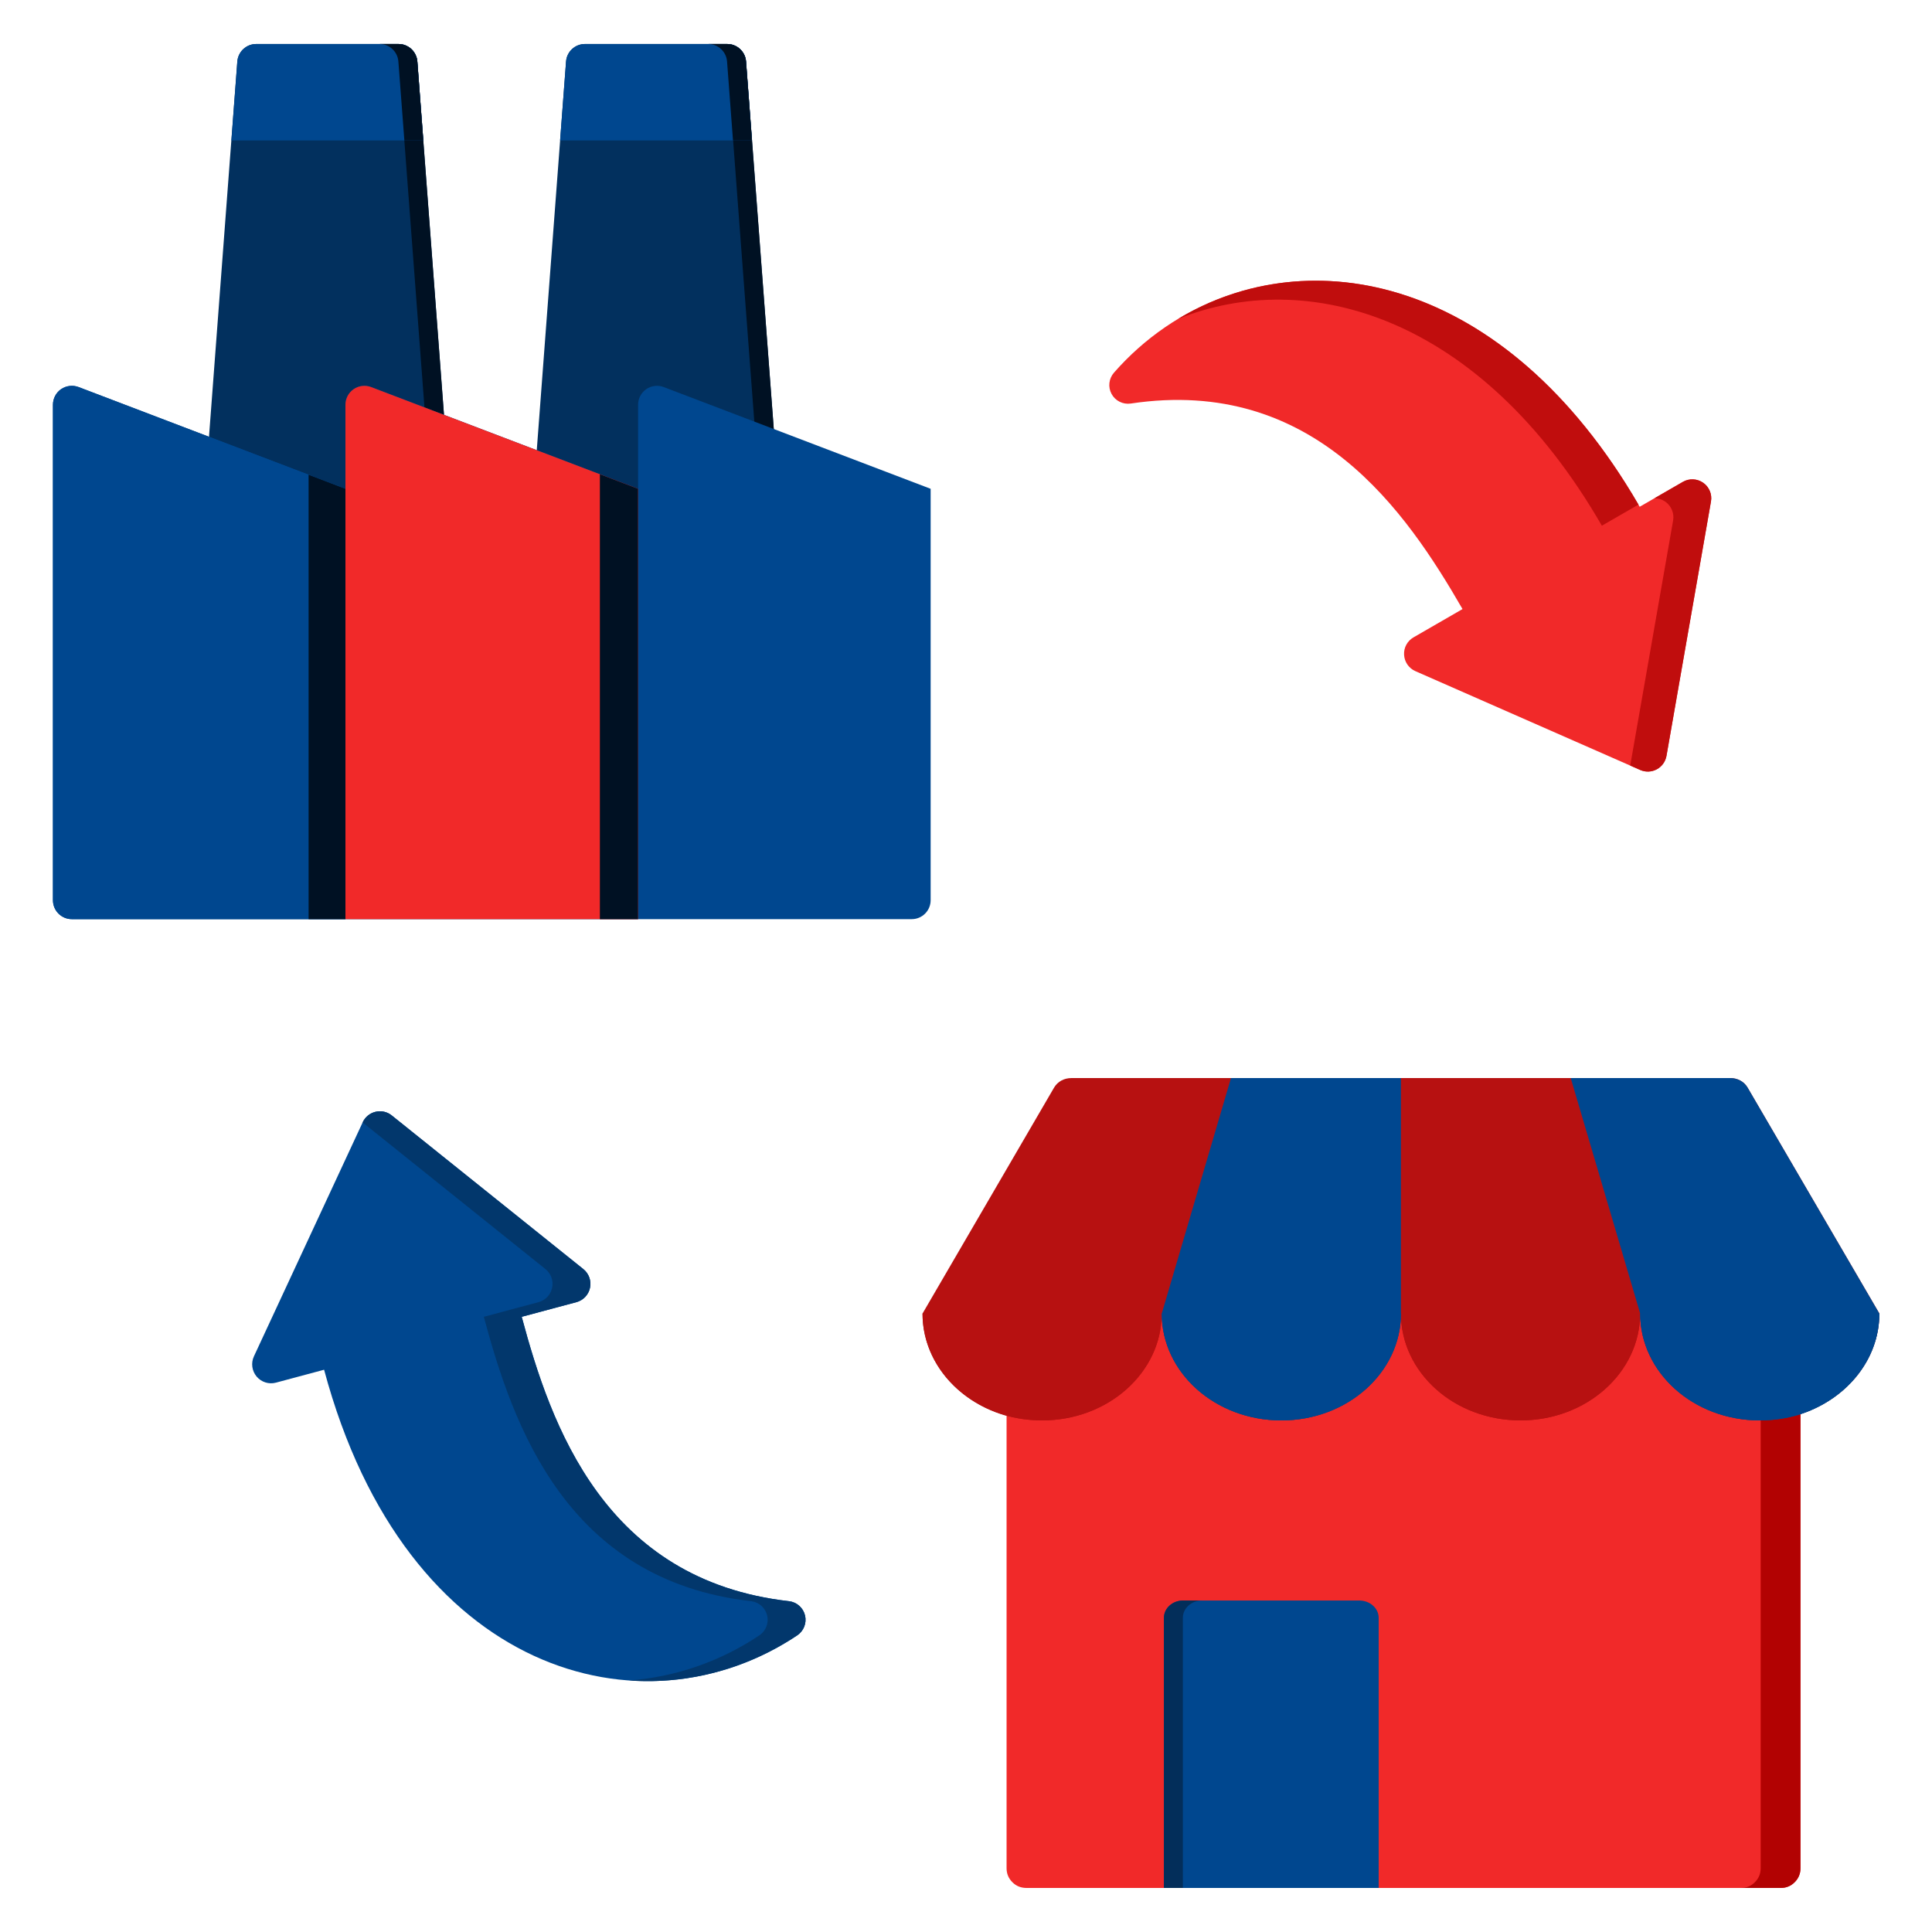
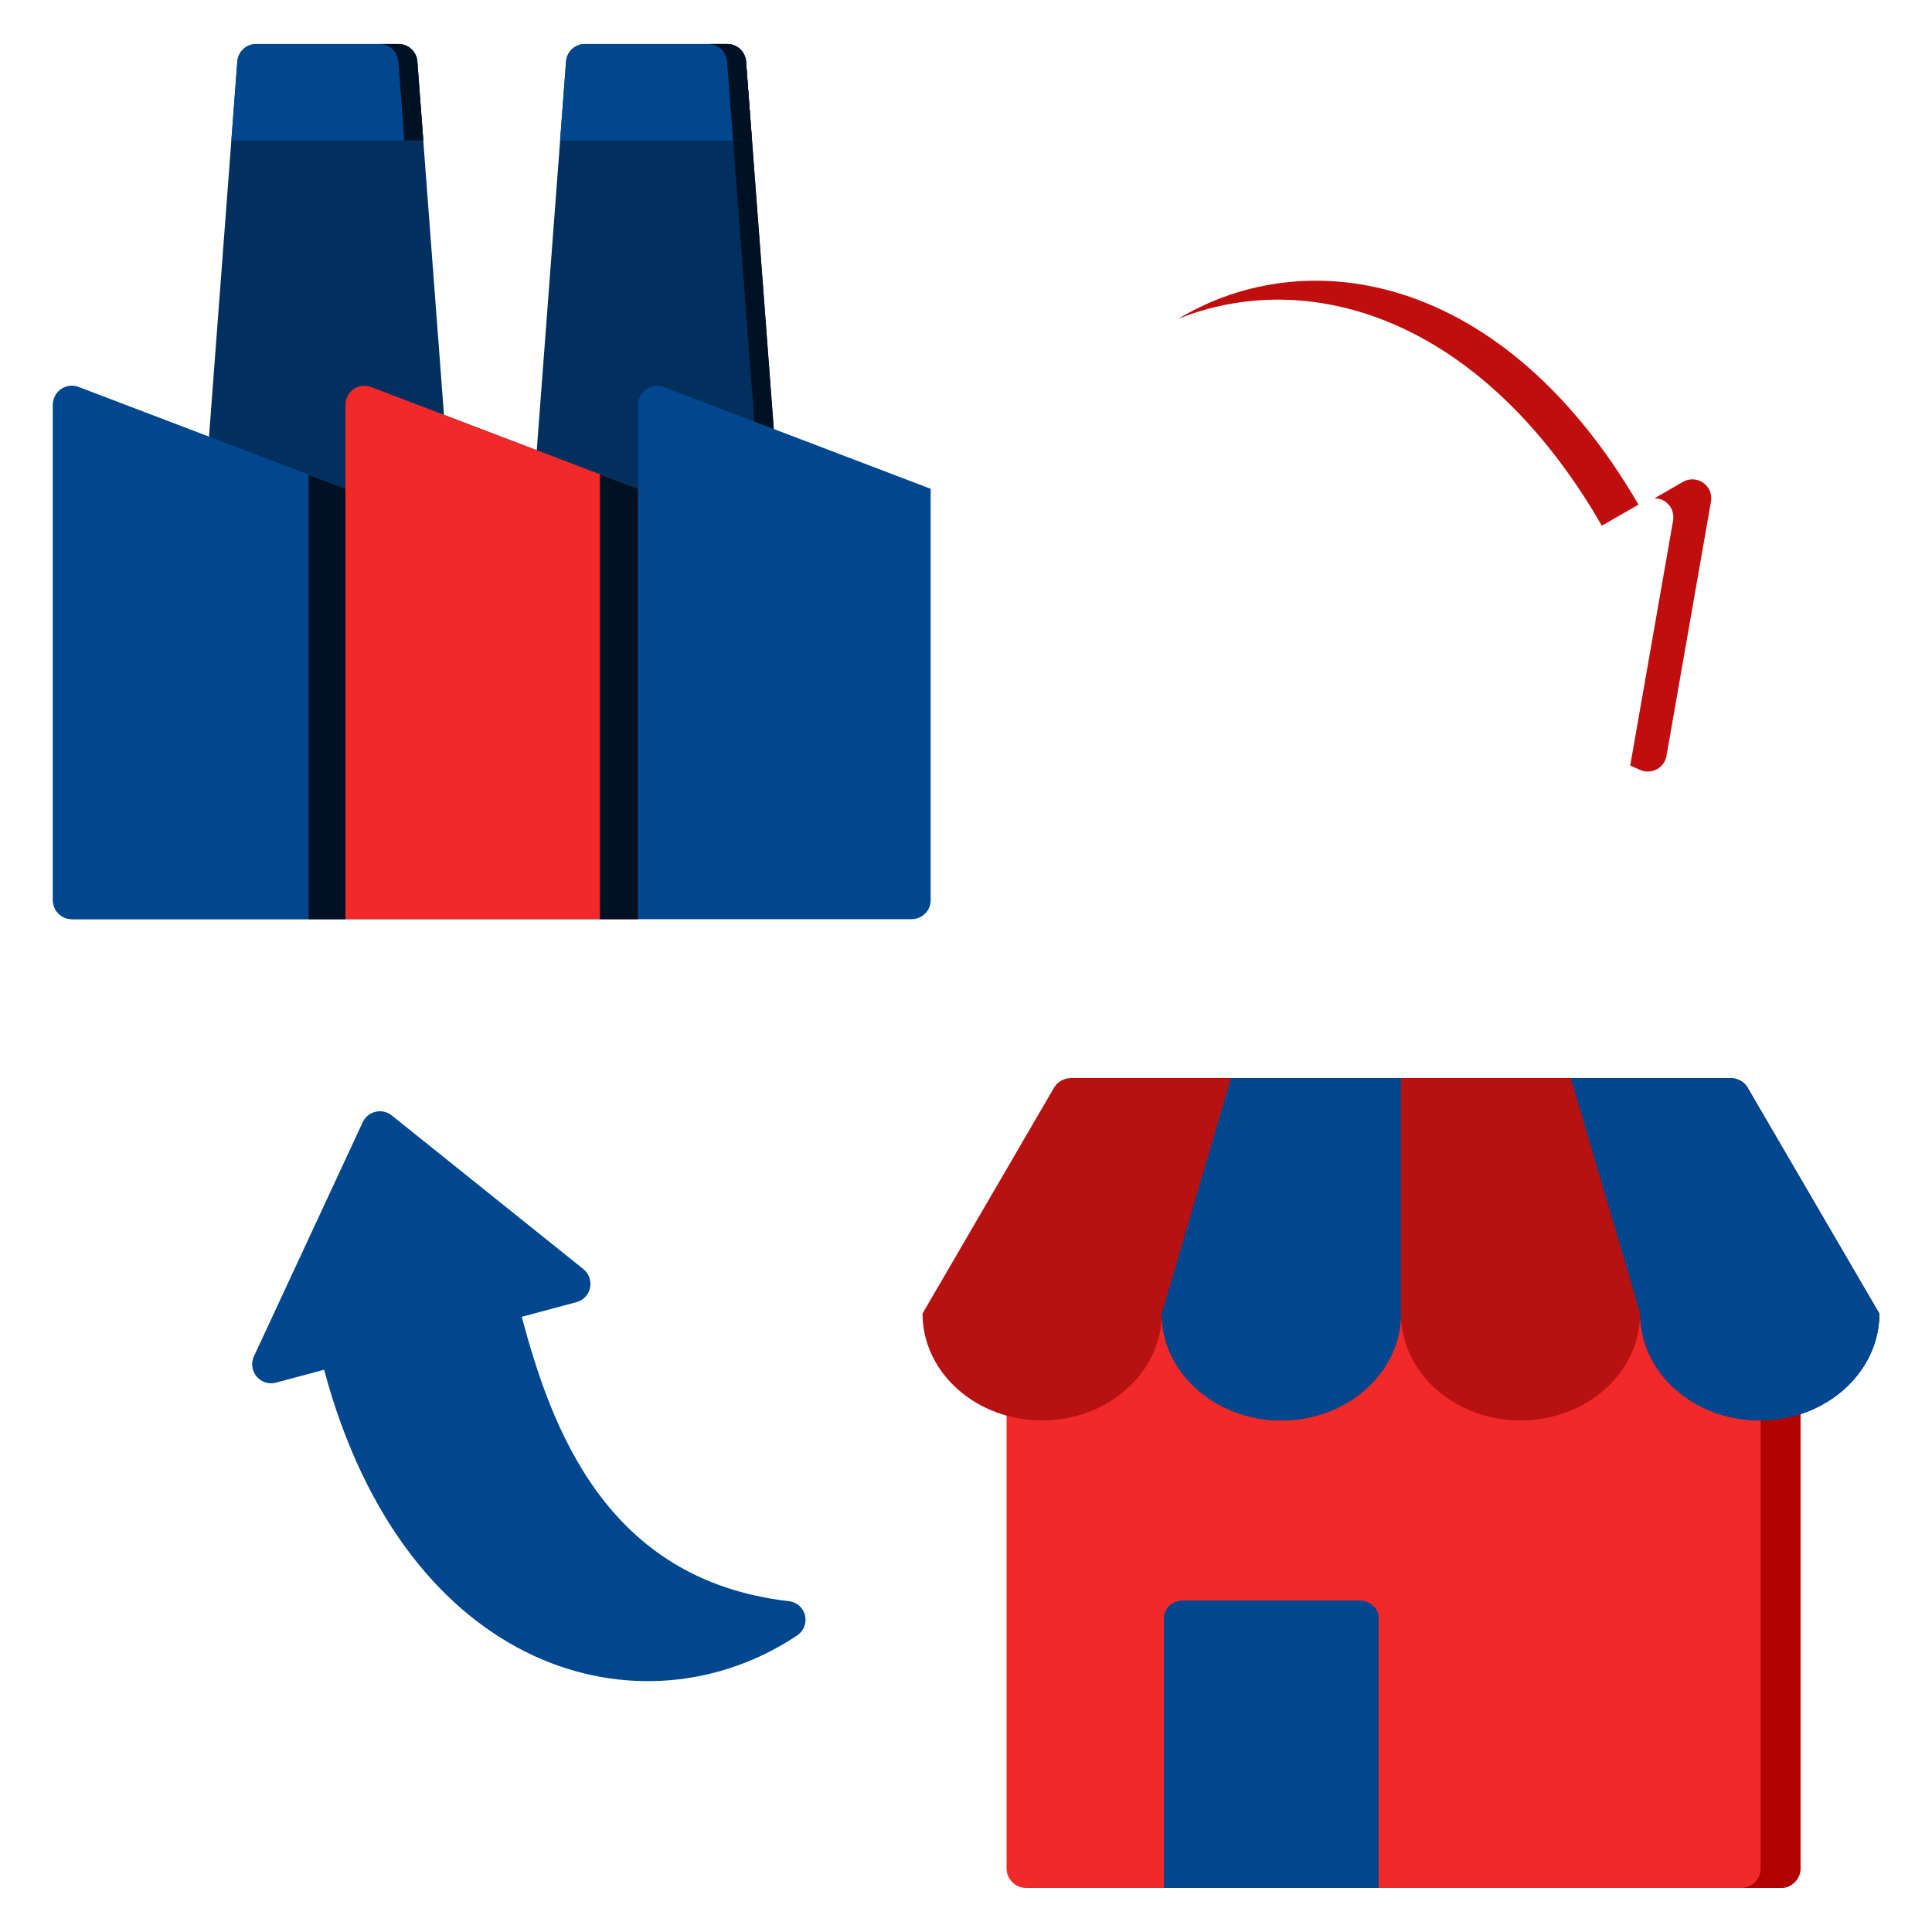
<svg xmlns="http://www.w3.org/2000/svg" width="40" height="40" viewBox="0 0 40 40" fill="none">
  <path fill-rule="evenodd" clip-rule="evenodd" d="M20.84 26.902H37.277V38.679C37.277 38.791 37.238 38.889 37.155 38.971C37.077 39.049 36.979 39.088 36.867 39.088H21.254C21.137 39.088 21.04 39.049 20.962 38.971C20.879 38.889 20.84 38.791 20.84 38.679V26.902Z" fill="#F12929" />
  <path fill-rule="evenodd" clip-rule="evenodd" d="M36.453 26.902H37.277V38.679C37.277 38.791 37.238 38.889 37.155 38.971C37.077 39.049 36.98 39.088 36.868 39.088H36.039C36.156 39.088 36.254 39.049 36.331 38.971C36.414 38.889 36.453 38.791 36.453 38.679V26.902Z" fill="#B20202" />
  <path fill-rule="evenodd" clip-rule="evenodd" d="M19.1 27.195L21.825 22.515C21.898 22.393 22.029 22.32 22.185 22.32H35.819C35.975 22.32 36.107 22.393 36.18 22.515L38.91 27.195C38.91 28.418 37.798 29.408 36.433 29.408C35.064 29.408 33.957 28.418 33.957 27.195C33.957 28.418 32.846 29.408 31.481 29.408C30.111 29.408 29.005 28.418 29.005 27.195C29.005 28.418 27.893 29.408 26.528 29.408C25.159 29.408 24.052 28.418 24.052 27.195C24.052 28.418 22.941 29.408 21.576 29.408C20.206 29.408 19.1 28.418 19.1 27.195Z" fill="#B71111" />
-   <path fill-rule="evenodd" clip-rule="evenodd" d="M21.576 29.408C22.941 29.408 24.052 28.418 24.052 27.195H19.1C19.1 28.169 19.802 28.998 20.781 29.296C21.03 29.369 21.298 29.408 21.576 29.408ZM29.005 27.195C29.005 28.418 30.111 29.408 31.481 29.408C32.846 29.408 33.957 28.418 33.957 27.195H29.005Z" fill="#B71111" />
  <path fill-rule="evenodd" clip-rule="evenodd" d="M38.91 27.195L36.181 22.515C36.108 22.393 35.976 22.32 35.82 22.32H32.52L33.958 27.195C33.958 28.418 35.064 29.408 36.434 29.408C36.707 29.408 36.975 29.369 37.224 29.296C38.204 28.998 38.91 28.169 38.91 27.195ZM26.529 29.408C27.894 29.408 29.005 28.418 29.005 27.195V22.32H25.486L24.053 27.195C24.053 28.418 25.159 29.408 26.529 29.408Z" fill="#00478F" />
  <path fill-rule="evenodd" clip-rule="evenodd" d="M33.958 27.195C33.958 28.418 35.064 29.408 36.434 29.408C36.707 29.408 36.975 29.369 37.224 29.296C38.204 28.998 38.91 28.169 38.91 27.195H33.958ZM26.529 29.408C27.894 29.408 29.005 28.418 29.005 27.195H24.053C24.053 28.418 25.159 29.408 26.529 29.408Z" fill="#00478F" />
  <path fill-rule="evenodd" clip-rule="evenodd" d="M8.64 1.274L9.397 11.311H4.156L4.913 1.274C4.929 1.069 5.099 0.911 5.304 0.911H8.249C8.454 0.911 8.624 1.069 8.64 1.274Z" fill="#02305E" />
-   <path fill-rule="evenodd" clip-rule="evenodd" d="M7.857 0.911H8.25C8.455 0.911 8.625 1.069 8.641 1.274L9.398 11.311H9.005L8.248 1.274C8.233 1.069 8.063 0.911 7.857 0.911Z" fill="#001123" />
  <path fill-rule="evenodd" clip-rule="evenodd" d="M8.764 2.908H4.791L4.914 1.274C4.93 1.069 5.1 0.911 5.305 0.911H8.25C8.455 0.911 8.625 1.069 8.641 1.274L8.764 2.908Z" fill="#00478F" />
  <path fill-rule="evenodd" clip-rule="evenodd" d="M7.857 0.911H8.25C8.455 0.911 8.625 1.069 8.641 1.274L8.764 2.908H8.372L8.248 1.274C8.233 1.069 8.063 0.911 7.857 0.911Z" fill="#001123" />
  <path fill-rule="evenodd" clip-rule="evenodd" d="M15.446 1.274L16.203 11.311H10.963L11.72 1.274C11.735 1.069 11.906 0.911 12.111 0.911H15.055C15.261 0.911 15.431 1.069 15.446 1.274Z" fill="#02305E" />
  <path fill-rule="evenodd" clip-rule="evenodd" d="M14.664 0.911H15.056C15.261 0.911 15.432 1.069 15.447 1.274L16.204 11.311H15.812L15.055 1.274C15.04 1.069 14.869 0.911 14.664 0.911Z" fill="#001123" />
  <path fill-rule="evenodd" clip-rule="evenodd" d="M7.153 10.12V8.38C7.153 8.251 7.217 8.13 7.323 8.057C7.429 7.984 7.564 7.968 7.685 8.014L13.211 10.12V8.38C13.211 8.251 13.274 8.13 13.38 8.057C13.486 7.984 13.622 7.968 13.742 8.014L19.268 10.12V18.638C19.268 18.854 19.093 19.03 18.876 19.03H1.488C1.271 19.03 1.096 18.854 1.096 18.638V8.38C1.096 8.251 1.159 8.13 1.265 8.057C1.372 7.984 1.507 7.968 1.628 8.014L7.153 10.12Z" fill="#00478F" />
  <path fill-rule="evenodd" clip-rule="evenodd" d="M7.153 10.12V19.03H1.488C1.271 19.03 1.096 18.854 1.096 18.638V8.38C1.096 8.251 1.159 8.13 1.265 8.057C1.372 7.984 1.507 7.968 1.628 8.014L7.153 10.12Z" fill="#00478F" />
  <path fill-rule="evenodd" clip-rule="evenodd" d="M6.389 19.03V9.829L7.153 10.121V19.03H6.389Z" fill="#001123" />
  <path fill-rule="evenodd" clip-rule="evenodd" d="M13.21 10.12V19.03H7.152V8.38C7.152 8.251 7.216 8.13 7.322 8.057C7.428 7.984 7.564 7.968 7.684 8.014L13.21 10.12Z" fill="#F12929" />
  <path fill-rule="evenodd" clip-rule="evenodd" d="M12.42 19.03V9.819L13.21 10.12V19.03H12.42Z" fill="#001123" />
  <path fill-rule="evenodd" clip-rule="evenodd" d="M15.569 2.908H11.596L11.719 1.274C11.734 1.069 11.905 0.911 12.11 0.911H15.054C15.259 0.911 15.43 1.069 15.445 1.274L15.569 2.908Z" fill="#00478F" />
  <path fill-rule="evenodd" clip-rule="evenodd" d="M14.662 0.911H15.054C15.259 0.911 15.43 1.069 15.445 1.274L15.569 2.908H15.176L15.053 1.274C15.038 1.069 14.867 0.911 14.662 0.911Z" fill="#001123" />
  <path fill-rule="evenodd" clip-rule="evenodd" d="M10.802 27.263C11.405 29.512 12.519 32.718 16.337 33.151C16.498 33.17 16.631 33.289 16.668 33.447C16.705 33.605 16.64 33.77 16.504 33.86C13.328 35.983 8.408 34.694 6.71 28.359L5.714 28.626C5.567 28.666 5.411 28.616 5.313 28.5C5.215 28.383 5.193 28.22 5.257 28.082L7.51 23.234C7.561 23.125 7.659 23.045 7.777 23.018C7.894 22.99 8.018 23.018 8.111 23.094L12.078 26.275C12.193 26.368 12.246 26.517 12.216 26.662C12.186 26.806 12.077 26.922 11.934 26.96L10.802 27.263Z" fill="#00478F" />
-   <path fill-rule="evenodd" clip-rule="evenodd" d="M7.508 23.239L7.51 23.234C7.561 23.125 7.659 23.045 7.776 23.018C7.894 22.99 8.017 23.018 8.111 23.094L12.077 26.275C12.193 26.368 12.246 26.517 12.216 26.662C12.185 26.806 12.076 26.922 11.933 26.96L10.801 27.263C11.404 29.512 12.518 32.718 16.336 33.151C16.498 33.17 16.63 33.289 16.668 33.447C16.705 33.605 16.639 33.77 16.503 33.86C15.47 34.551 14.251 34.88 13.02 34.792C13.978 34.723 14.906 34.403 15.719 33.86C15.855 33.77 15.921 33.605 15.883 33.447C15.846 33.289 15.713 33.17 15.552 33.151C11.734 32.718 10.62 29.512 10.017 27.263L11.149 26.96C11.292 26.922 11.401 26.806 11.431 26.662C11.462 26.517 11.408 26.368 11.293 26.275L7.508 23.239Z" fill="#02376C" />
-   <path fill-rule="evenodd" clip-rule="evenodd" d="M30.28 12.61C29.116 10.594 27.209 7.785 23.41 8.355C23.249 8.378 23.09 8.299 23.013 8.155C22.936 8.012 22.957 7.836 23.065 7.714C25.583 4.841 30.669 4.813 33.948 10.492L34.841 9.977C34.973 9.9 35.137 9.908 35.262 9.995C35.387 10.082 35.45 10.234 35.423 10.384L34.502 15.65C34.481 15.768 34.407 15.871 34.301 15.928C34.194 15.985 34.068 15.99 33.958 15.941L29.303 13.895C29.168 13.835 29.078 13.705 29.07 13.557C29.061 13.409 29.137 13.27 29.265 13.196L30.28 12.61Z" fill="#F12929" />
  <path fill-rule="evenodd" clip-rule="evenodd" d="M24.389 6.604C27.092 4.972 31.147 5.679 33.923 10.447L33.165 10.884C30.645 6.52 27.058 5.526 24.389 6.604ZM34.254 10.316L34.842 9.977C34.974 9.9 35.138 9.908 35.263 9.995C35.388 10.082 35.451 10.234 35.424 10.384L34.503 15.65C34.482 15.768 34.408 15.871 34.302 15.928C34.195 15.985 34.069 15.99 33.959 15.941L33.752 15.85L34.64 10.776C34.666 10.626 34.603 10.474 34.479 10.387C34.411 10.34 34.333 10.316 34.254 10.316Z" fill="#C00D0D" />
  <path fill-rule="evenodd" clip-rule="evenodd" d="M24.495 33.137H28.143C28.364 33.137 28.544 33.298 28.544 33.494V39.088H24.098V33.494C24.098 33.298 24.274 33.137 24.495 33.137Z" fill="#00478F" />
-   <path fill-rule="evenodd" clip-rule="evenodd" d="M24.49 39.088H24.098V33.494C24.098 33.298 24.274 33.137 24.495 33.137H24.887C24.666 33.137 24.49 33.298 24.49 33.494V39.088Z" fill="#032E5A" />
</svg>